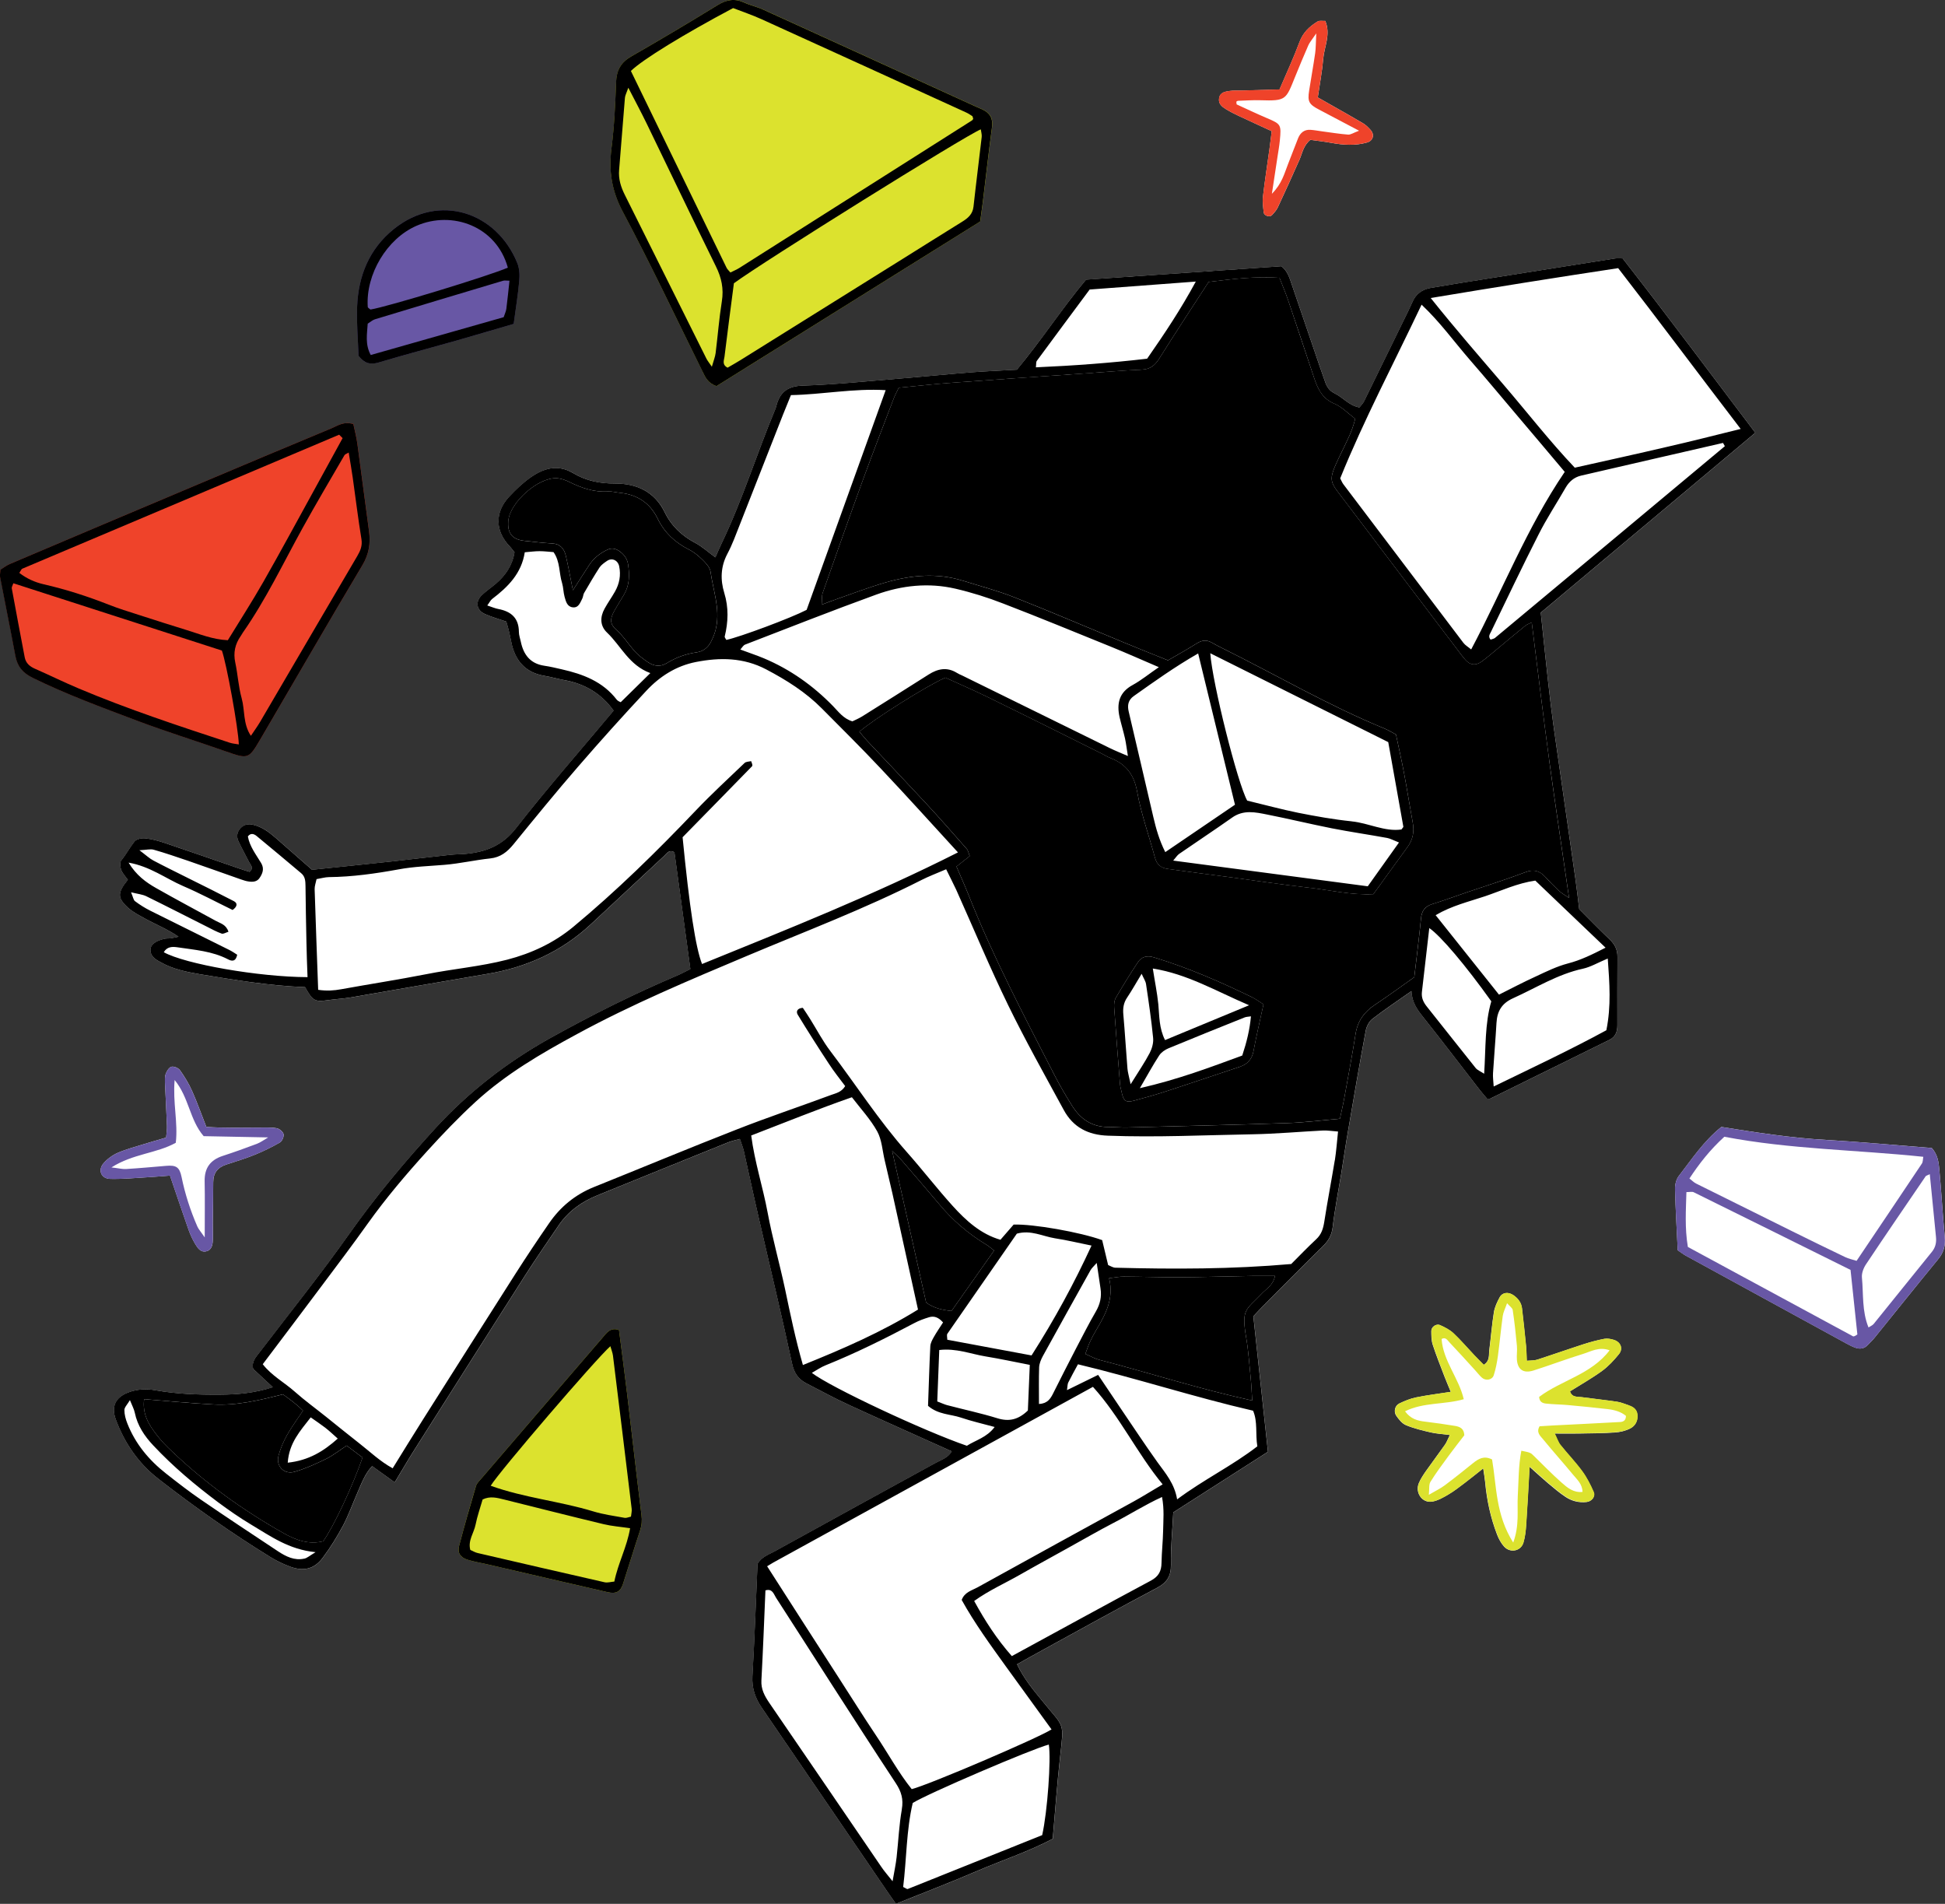
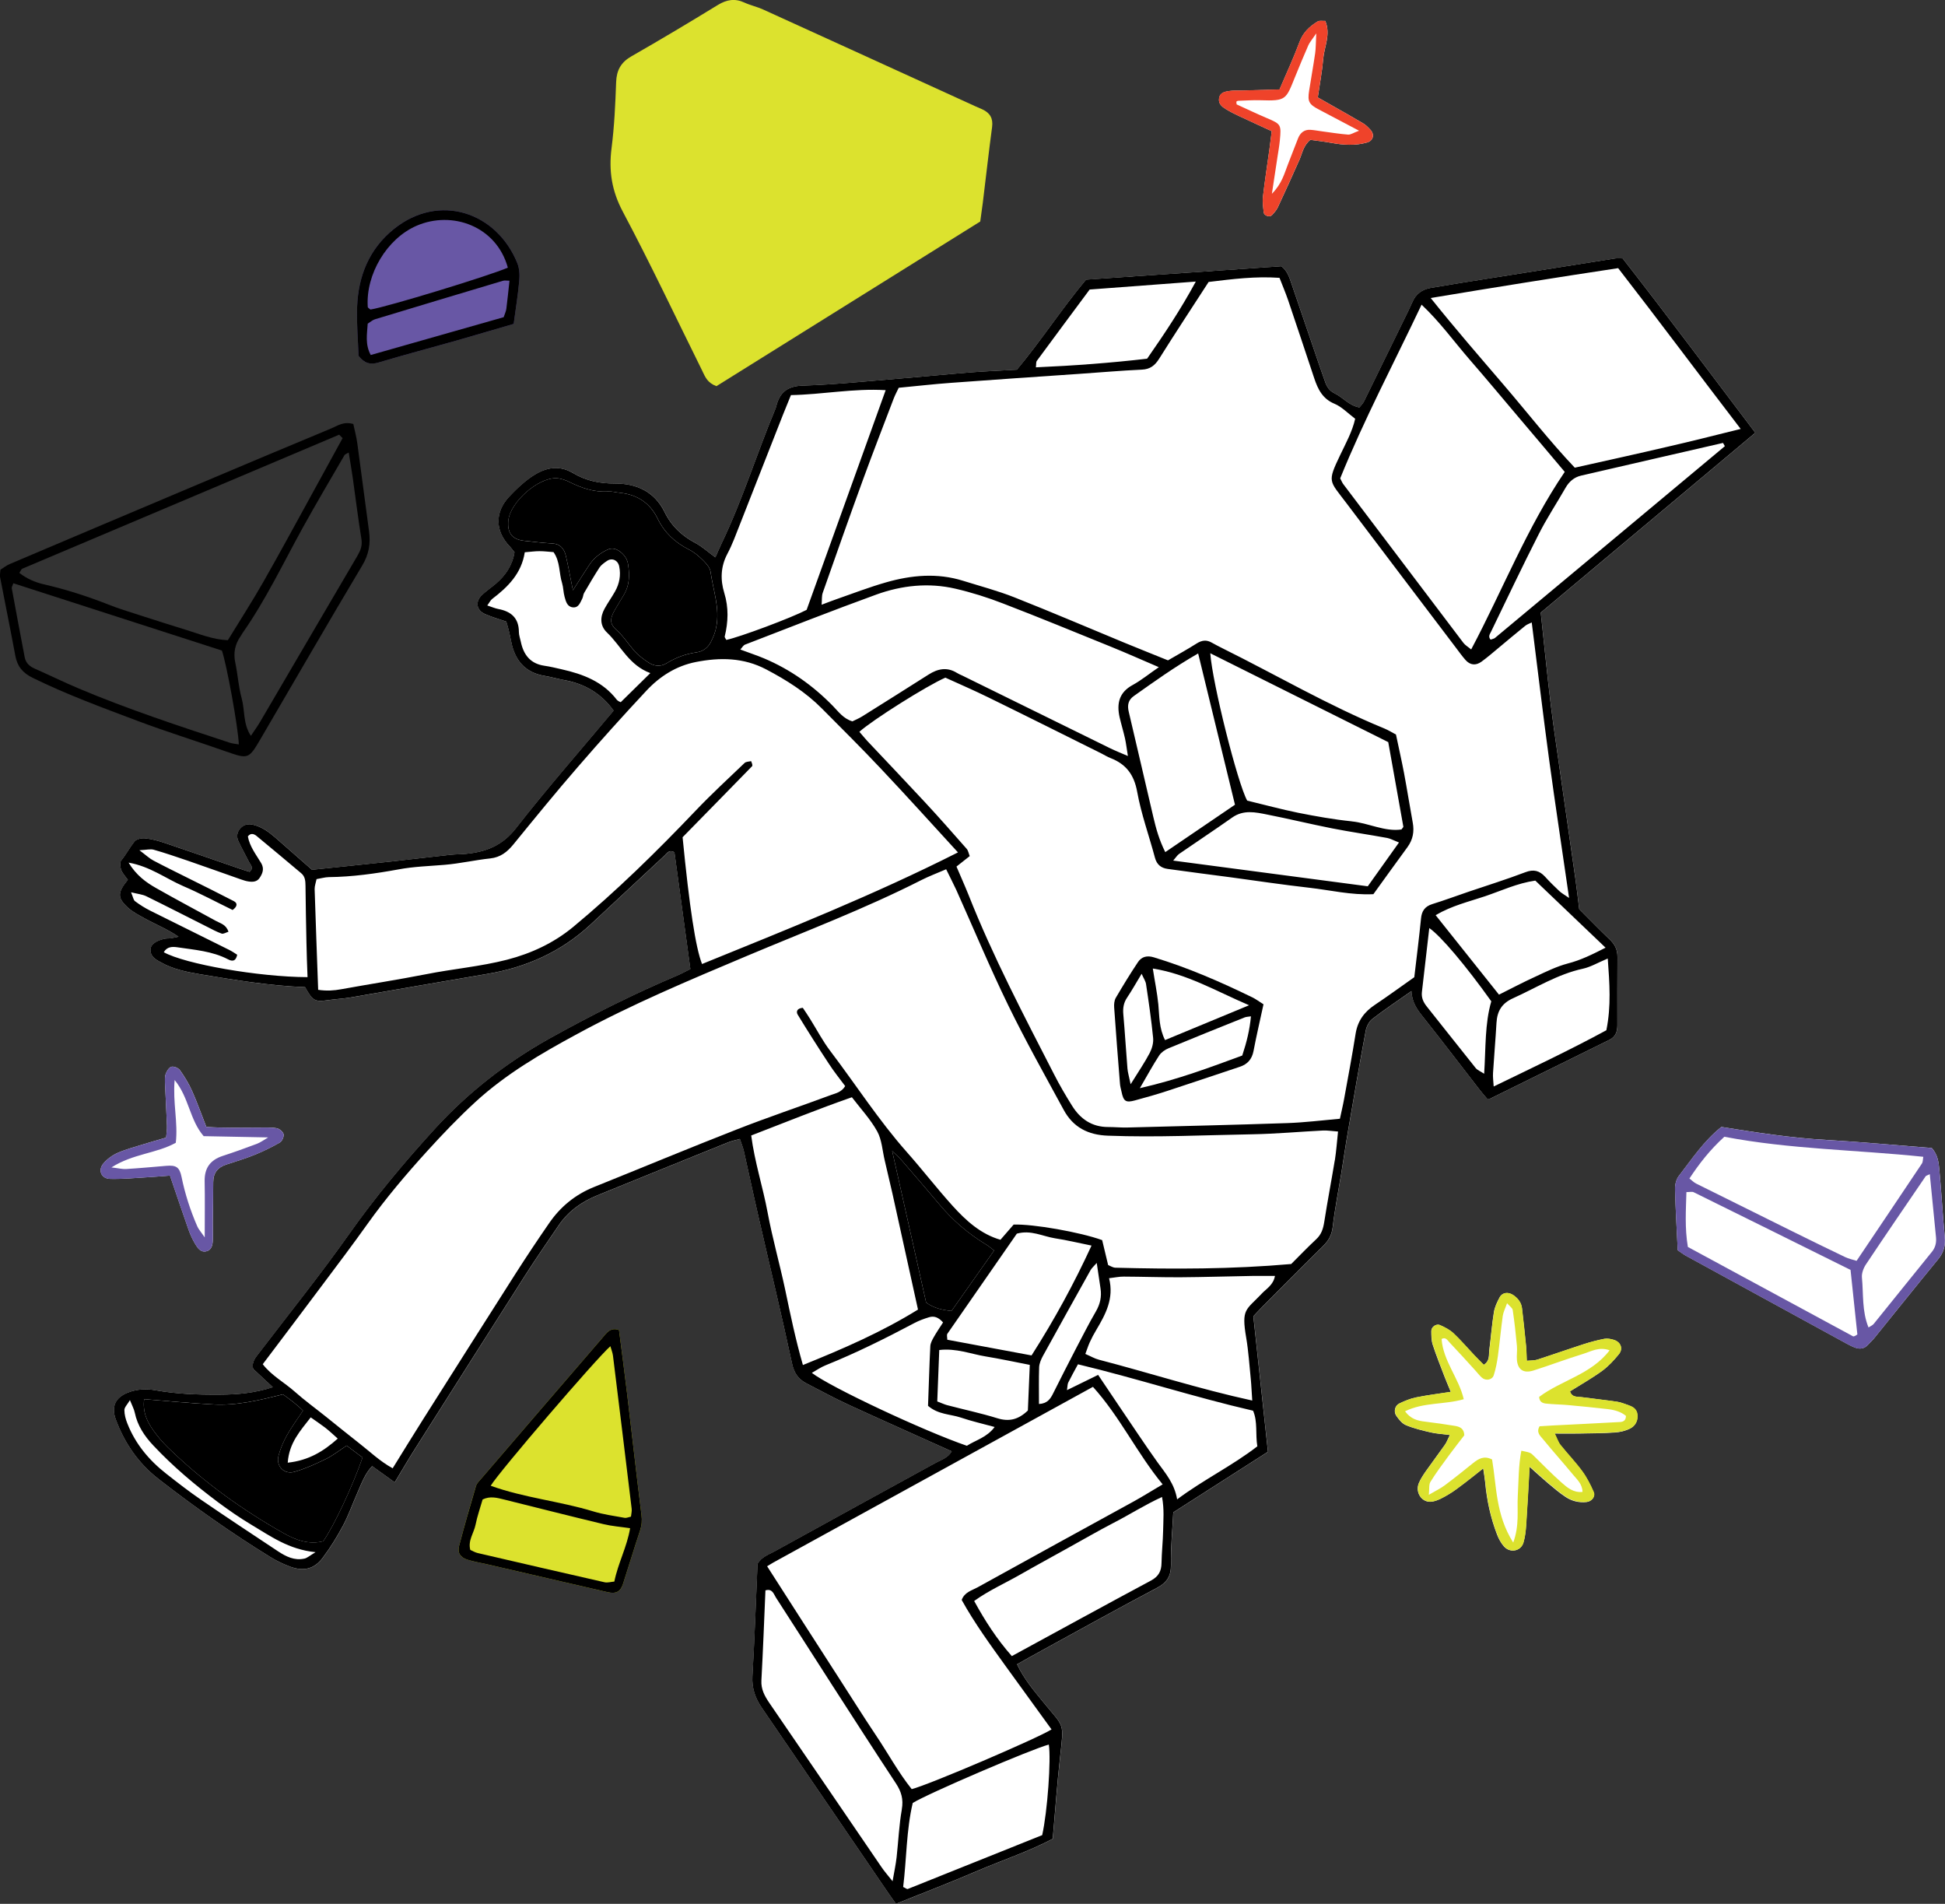
<svg xmlns="http://www.w3.org/2000/svg" id="uuid-7a5bdd77-e673-4359-a339-4d36adeb6438" data-name="Capa 2" viewBox="0 0 495.83 485.28">
  <rect x="0" y="0" width="495.83" height="485.28" fill="#333333" stroke="none" />
  <defs>
    <style>
      .uuid-b1c34aad-e00a-46a7-8fa0-685839d12e8b {
        fill: #6857a5;
      }

      .uuid-3fc29129-7ccf-43a0-9d61-84775b2fee5f {
        fill: #fff;
      }

      .uuid-aa39c0f0-9e2a-43ef-96ba-c98255756d41 {
        fill: #dce22e;
      }

      .uuid-5fe3be74-e801-46fe-9624-26163ea5574c {
        fill: #ef432a;
      }
    </style>
  </defs>
  <g id="uuid-737360e0-dac5-4949-9598-f6b09ba61bdd" data-name="Outline">
    <g>
      <path class="uuid-3fc29129-7ccf-43a0-9d61-84775b2fee5f" d="M362.84,259.29c4.9,6.16,9.65,12.41,14.48,18.63.6.77,1.26,1.5,1.78,2.12.49,0,.71.06.83-.02,10.1-4.96,20.19-9.97,30.29-14.93,1.63-.79,2.1-2.07,2.1-3.76-.02-5.8,0-11.61.02-17.41.02-1.86-.68-3.25-2.03-4.51-2.7-2.57-5.3-5.28-7.72-7.68-.34-2.76-.6-5.11-.94-7.49-1.22-8.62-2.46-17.24-3.7-25.86-.88-6.25-1.84-12.49-2.61-18.76-.94-7.79-1.71-15.59-2.55-23.46,18.27-15.32,36.34-30.46,54.69-45.84-11.4-15.06-22.5-29.95-33.82-44.45-.92,0-1.43-.06-1.95.02-13.13,2.07-26.27,4.15-39.42,6.25-2.52.41-5.05.83-7.57,1.26-2.16.39-3.76,1.5-4.64,3.57-.34.77-.71,1.54-1.07,2.31-3.76,7.68-7.51,15.36-11.27,23.02-.3.58-.77,1.05-1.18,1.56-2.65-.47-4.17-2.55-6.29-3.57-1.35-.64-2.05-1.71-2.5-3.08-.43-1.28-.9-2.57-1.35-3.85-2.37-6.95-4.73-13.88-7.1-20.81-.56-1.6-.96-3.29-2.63-4.68-16.45,1.13-33.11,2.27-49.82,3.42-6.29,7.53-11.57,15.72-17.63,22.95-4.21.24-7.98.39-11.72.68-5.95.47-11.91,1.07-17.86,1.56-8.34.66-16.68,1.56-25.03,1.82-4.06.13-5.93,1.88-6.78,5.43-.04.17-.11.32-.17.49-4.73,11.32-8.34,23.1-13.67,34.2-.58,1.2-1.09,2.44-1.63,3.66-1.86-1.35-3.38-2.76-5.15-3.7-3.44-1.82-6.07-4.32-7.79-7.85-2.55-5.2-7.12-7.27-12.58-7.27-3.89.02-7.44-.68-10.76-2.67-3.96-2.35-7.61-1.2-10.97,1.22-1.93,1.37-3.68,3.06-5.3,4.79-3.74,3.98-3.61,8.81.17,12.73.45.47.81,1.03,1.18,1.45-.56,3.4-2.29,5.88-4.68,7.94-1.16,1.01-2.46,1.86-3.57,2.91-1.84,1.71-1.5,3.94.77,4.92,1.71.75,3.51,1.26,5.39,1.9.28,1.01.58,1.97.79,2.95.24,1.01.39,2.01.64,3.02,1.11,4.38,3.76,7.12,8.36,7.87,1.67.28,3.32.77,4.98,1.07,5.28.94,9.52,3.49,12.58,7.79-8.38,10.03-16.96,19.79-24.94,30.03-3.42,4.36-7.57,5.97-12.62,6.46-1.37.13-2.74.11-4.11.26-4.92.53-9.82,1.13-14.74,1.67-6.93.75-13.86,1.45-20.47,2.14-3.34-2.93-6.29-5.52-9.24-8.11-1.69-1.45-3.44-2.8-5.69-3.34-1.28-.32-2.35-.15-3.27.81-.92.96-1.11,2.16-.58,3.32.86,1.86,1.88,3.64,2.8,5.48.36.68,1.2,1.37.09,2.37-.86-.28-1.82-.53-2.76-.88-6.29-2.16-12.56-4.36-18.87-6.48-1.6-.53-3.27-1.01-4.96-1.18-.92-.11-2.27.17-2.78.81-1.22,1.54-2.14,3.32-3.4,4.86-.39.49-.24,1.71.04,2.44.36.9,1.11,1.67,1.67,2.46-2.61,3.21-2.72,4.53-.13,6.95,1.22,1.15,2.76,1.97,4.24,2.78,2.8,1.58,5.82,2.74,8.81,4.77-.94.19-1.41.32-1.9.39-.51.09-1.05.02-1.54.11-2.33.47-3.76,1.54-3.72,2.91.06,1.84,1.54,2.52,2.89,3.25,3.04,1.67,6.4,2.33,9.75,2.91,8.92,1.48,17.82,2.95,26.78,3.29,2.01,3.57,2.46,3.79,5.99,3.29,1.86-.26,3.74-.36,5.6-.66,11.59-1.99,23.17-4.04,34.76-5.99,10.03-1.67,18.93-5.65,26.42-12.6,6.27-5.82,12.49-11.66,18.76-17.48.68-.64,1.28-1.75,2.63-.92,1.35,9.86,2.7,19.79,4.06,29.75-1.39.68-2.42,1.26-3.51,1.71-10.99,4.66-21.67,10.03-32.13,15.83-10.99,6.12-20.81,13.71-29.33,22.99-7.85,8.58-15.29,17.48-22.01,26.99-7.29,10.33-15.23,20.19-22.91,30.25-.92,1.22-2.03,2.35-1.56,4.15,1.56,1.45,3.14,2.93,5,4.66-4.73,1.52-9.11,1.88-13.52,1.9-5.48.04-10.93-.15-16.34-1.11-2.37-.43-4.77-.32-7.08.58-3.23,1.28-4.28,3.61-3.08,6.87,2.25,6.07,5.8,11.21,10.93,15.19,9.2,7.14,18.67,13.84,28.6,19.94,1.58.96,3.29,1.78,5.05,2.42,3.38,1.2,6.05.53,8.17-2.31,1.95-2.59,3.66-5.37,5.18-8.21,1.43-2.72,2.46-5.63,3.7-8.45,1.01-2.29,1.84-4.71,3.72-6.7,1.9,1.37,3.68,2.63,5.75,4.13,1.86-3.08,3.47-5.86,5.2-8.58,9.33-14.72,18.65-29.45,28.02-44.13,2.76-4.32,5.67-8.53,8.56-12.77,2.48-3.66,5.95-6.1,9.99-7.72,11.06-4.51,22.12-8.98,33.2-13.45.9-.36,1.86-.56,3.02-.88.43,1.28.81,2.2,1.03,3.17,1.28,5.67,2.48,11.34,3.79,16.98,2.82,12.32,5.8,24.6,8.45,36.96.51,2.46,1.54,4.06,3.61,5.15,3.64,1.88,7.25,3.85,10.97,5.56,8.66,3.98,17.41,7.85,26.16,11.81-.94,1.65-2.65,2.14-4.13,2.95-13.63,7.47-27.25,14.93-40.85,22.44-1.6.9-3.51,1.48-4.53,3.29-.41,9.52-.75,19.06-1.3,28.62-.17,3.08.71,5.63,2.42,8.11,10.82,15.79,21.58,31.59,32.38,47.4.56.83,1.18,1.65,1.8,2.52,7.17-2.89,13.84-5.43,20.41-8.26,6.55-2.82,13.35-5.03,19.55-8.32.62-7.14,1.11-13.95,1.86-20.75,1.01-9.22,1.18-7.36-4.39-14.22-2.37-2.91-4.79-5.75-6.57-9.5,2.18-1.22,4.24-2.4,6.33-3.53,9.73-5.33,19.44-10.72,29.26-15.91,2.61-1.37,3.7-3.02,3.64-6.03-.09-4.41.39-8.83.6-13.26,8.09-5.18,15.96-10.2,24.13-15.44-1.24-11.49-2.48-22.99-3.72-34.54.79-.83,1.45-1.58,2.18-2.31,5.18-5.22,10.35-10.44,15.59-15.59,1.41-1.39,2.22-2.82,2.46-4.86.53-4.58,1.43-9.09,2.18-13.65.6-3.7,1.13-7.42,1.78-11.12,1.43-8.43,2.89-16.83,4.45-25.22.19-1.09.83-2.35,1.67-3.02,3.1-2.4,6.35-4.56,9.99-7.12.13,2.97,1.54,4.81,3.02,6.67Z" />
      <path class="uuid-aa39c0f0-9e2a-43ef-96ba-c98255756d41" d="M179.12,94.74c.68,1.37,1.23,2.85,3.52,3.69,22.43-14,44.86-28,67.25-41.97.24-1.73.46-3.24.65-4.76.79-6.44,1.51-12.89,2.37-19.33.3-2.23-.56-3.61-2.49-4.5-.62-.28-1.25-.54-1.87-.82-18-8.22-36-16.44-54.01-24.63-1.54-.7-3.24-1.06-4.78-1.77-2.41-1.11-4.5-.76-6.75.61-7.28,4.46-14.61,8.84-22.02,13.08-2.68,1.53-3.81,3.54-3.92,6.59-.2,5.63-.46,11.27-1.17,16.85-.74,5.77.05,10.86,2.87,16.17,7.13,13.41,13.61,27.17,20.36,40.78Z" />
-       <path class="uuid-5fe3be74-e801-46fe-9624-26163ea5574c" d="M57.59,191.52c5.68,2,5.81,2.01,8.85-3.19,8.62-14.75,17.16-29.55,25.92-44.21,1.71-2.86,2.15-5.62,1.72-8.77-1.02-7.44-1.96-14.89-2.98-22.34-.23-1.66-.67-3.29-1.02-4.95-2.54-.7-4,.46-5.53,1.1-11.34,4.7-22.65,9.48-33.95,14.25-16.03,6.77-32.05,13.54-48.06,20.34-.9.38-1.68,1.01-2.39,1.45-.06.82-.21,1.35-.11,1.84,1.29,6.7,2.65,13.39,3.9,20.1.51,2.73,1.87,4.37,4.47,5.65,8.6,4.22,17.56,7.51,26.5,10.88,7.49,2.82,15.14,5.2,22.7,7.85Z" />
      <path class="uuid-3fc29129-7ccf-43a0-9d61-84775b2fee5f" d="M415.2,358.21c-.97-.31-1.93-.75-2.93-.9-3.03-.45-6.07-.77-9.11-1.18-1.1-.15-2.46.12-2.94-1.48,2.72-1.71,5.55-3.3,8.15-5.19,1.63-1.18,3.05-2.72,4.32-4.29,1.13-1.39.47-3.08-1.26-3.63-.79-.25-1.7-.42-2.49-.27-1.83.35-3.64.84-5.42,1.42-3.89,1.26-7.74,2.63-11.63,3.88-.76.25-1.62.19-2.69.29-.06-1.4-.07-2.57-.18-3.72-.32-3.22-.66-6.44-1.04-9.65-.17-1.44-.98-2.51-2.16-3.33-1.29-.91-2.83-.77-3.54.54-.64,1.19-1.25,2.48-1.46,3.79-.51,3.19-.76,6.43-1.17,9.64-.16,1.27.2,2.75-1.42,3.76-.81-.82-1.63-1.63-2.43-2.48-1.76-1.86-3.42-3.82-5.29-5.57-.96-.9-2.21-1.54-3.43-2.07-.96-.43-2.22.46-2.21,1.49,0,1.18.01,2.43.37,3.53.89,2.75,1.98,5.43,3.01,8.14.48,1.24,1.01,2.46,1.58,3.85-3.16.49-6.04.84-8.86,1.42-1.48.3-2.93.9-4.29,1.56-1.09.53-1.46,2.07-.74,3.11.65.94,1.48,1.99,2.47,2.4,2.02.84,4.18,1.35,6.32,1.85,1.44.33,2.95.41,4.86.66-.53,1.06-.79,1.83-1.25,2.48-1.57,2.23-3.22,4.41-4.79,6.64-.68.97-1.36,1.99-1.83,3.07-1.07,2.45.77,5.19,3.34,4.79,1.44-.23,2.83-1.04,4.12-1.79,1.47-.86,2.82-1.92,4.18-2.95,1.45-1.09,2.86-2.24,4.74-3.73.22,1.56.4,2.5.49,3.45.42,4.61,1.38,9.11,3.05,13.43.42,1.09,1.01,2.19,1.79,3.05,1.57,1.72,4.27,1.16,4.92-1.01.43-1.45.6-3.01.7-4.53.32-4.59.55-9.18.87-14.79,1.98,1.77,3.33,3.03,4.74,4.21,1.44,1.2,2.87,2.43,4.43,3.46,1.59,1.06,3.42,1.52,5.37,1.3,1.29-.15,2.28-1.35,1.76-2.55-.8-1.85-1.74-3.69-2.93-5.31-1.71-2.33-3.74-4.43-5.55-6.7-.56-.7-.83-1.62-1.45-2.89,2.41,0,4.28.03,6.15,0,3.07-.06,6.15-.06,9.22-.27,1.33-.09,2.73-.42,3.91-1.02,1.24-.63,1.95-1.88,1.83-3.41-.11-1.39-1.02-2.08-2.24-2.47Z" />
      <path class="uuid-3fc29129-7ccf-43a0-9d61-84775b2fee5f" d="M495.78,315.37c-.55-5.77-.87-11.57-1.4-17.34-.17-1.82-.41-3.72-1.92-5.41-8.89-.69-17.89-1.55-26.91-2.06-9.02-.51-17.93-1.91-26.73-3.31-4.54,3.63-7.54,8.24-10.87,12.53-.67.86-.97,2.24-.94,3.36.13,5.1.43,10.19.69,15.54.94.63,1.47,1.06,2.06,1.38,13.61,7.46,27.23,14.9,40.85,22.34.75.41,1.51.81,2.31,1.1,1.22.45,2.35.29,3.27-.72.57-.63,1.21-1.21,1.74-1.87,5.37-6.63,10.7-13.31,16.12-19.9,1.41-1.71,1.94-3.45,1.73-5.65Z" />
      <path class="uuid-aa39c0f0-9e2a-43ef-96ba-c98255756d41" d="M159.86,355.2c-.64-5.39-1.37-10.77-2.06-16.19-2.24-.77-3.21.81-4.27,2.04-10.25,11.88-20.48,23.78-30.7,35.68-.55.64-1.26,1.29-1.49,2.06-1.51,5.05-2.95,10.13-4.3,15.22-.47,1.76.29,2.98,2.09,3.54,1.62.51,3.31.77,4.96,1.16,10.27,2.38,20.54,4.77,30.82,7.13,2.15.49,3.27-.12,3.91-2.1,1.47-4.54,2.84-9.1,4.35-13.62.45-1.33.54-2.56.36-3.97-1.29-10.31-2.44-20.63-3.67-30.95Z" />
      <path class="uuid-b1c34aad-e00a-46a7-8fa0-685839d12e8b" d="M96.51,92.4c6.53-1.94,13.12-3.68,19.68-5.54,4.74-1.34,9.47-2.75,14.76-4.3.52-3.9,1.1-7.42,1.42-10.97.13-1.49.06-3.17-.49-4.53-5.26-12.99-19.92-17.99-31.48-8.69-6.25,5.03-9.05,11.91-9.36,19.76-.17,4.25.23,8.53.36,12.54,1.46,1.92,2.99,2.35,5.11,1.72Z" />
      <path class="uuid-3fc29129-7ccf-43a0-9d61-84775b2fee5f" d="M43.34,299.66c1.73,5.05,3.18,9.41,4.71,13.74.45,1.27,1.02,2.54,1.72,3.69.6.99,1.35,2.17,2.77,1.87,1.4-.3,1.66-1.58,1.71-2.8.06-1.53-.01-3.06,0-4.6.03-3.41.12-6.82.11-10.22,0-2.39,1.15-3.8,3.37-4.52,2.43-.79,4.88-1.53,7.24-2.49,2.19-.89,4.34-1.94,6.38-3.12.57-.33,1.08-1.49.94-2.12-.14-.63-1.08-1.4-1.77-1.52-1.49-.26-3.05-.16-4.59-.16-4.41,0-8.83.14-13.33-.17-1.26-3.21-2.33-6.25-3.64-9.18-.82-1.85-1.9-3.61-3.07-5.26-.4-.57-1.53-1.05-2.16-.9-.61.14-1.21,1.09-1.47,1.8-.28.77-.22,1.68-.19,2.53.15,3.57.36,7.14.5,10.72.04.97-.13,1.95-.22,3.01-2,.59-3.79,1.09-5.56,1.64-2.27.71-4.6,1.31-6.77,2.25-1.35.59-2.66,1.55-3.62,2.66-1.52,1.76-.62,3.93,1.7,3.98,3.22.07,6.45-.24,9.67-.43,1.84-.1,3.67-.27,5.58-.41Z" />
      <path class="uuid-3fc29129-7ccf-43a0-9d61-84775b2fee5f" d="M312.55,27.84c1.01.62,2.08,1.16,3.16,1.67,2.75,1.3,5.52,2.55,8.49,3.93-.2,1.55-.37,3.05-.58,4.54-.56,4.05-1.19,8.09-1.66,12.16-.15,1.33.05,2.71.21,4.06.1.8,1.51,1.23,2.06.66.57-.61,1.17-1.26,1.52-2.01,1.88-4.01,3.7-8.04,5.5-12.09.75-1.67.97-3.62,2.79-5.12,1.68.24,3.52.44,5.34.77,3.05.56,6.1.77,9.12-.09,1.56-.45,1.98-2,.89-3.2-.57-.63-1.18-1.26-1.9-1.69-2.77-1.65-5.6-3.22-8.41-4.82-1-.57-2-1.14-3.14-1.78.49-3.39,1.11-6.57,1.38-9.79.26-3.15,1.98-6.25.53-9.71-.68.04-1.47-.15-1.95.14-2.05,1.25-3.72,2.79-4.62,5.22-1.47,3.98-3.28,7.84-5.1,12.11-3.51.1-6.57.19-9.62.28-1.02.03-2.06-.06-3.06.1-1.15.17-2.46.32-2.72,1.85-.24,1.44.75,2.19,1.78,2.82Z" />
      <path d="M182.59,159.85c-.24,1.3-.77,2.61-1.39,3.81-.73,1.41-1.95,2.37-3.59,2.61-2.74.39-5.28,1.3-7.64,2.76-1.67,1.03-3.32.75-4.81-.26-1.26-.86-2.52-1.8-3.51-2.93-1.54-1.8-2.8-3.79-4.62-5.39-1.56-1.39-1.54-2.72-.49-4.62.83-1.5,1.75-2.93,2.61-4.41,1.35-2.35,1.35-4.9.98-7.47-.19-1.43-.94-2.52-2.1-3.38-1.05-.77-2.1-1.01-3.34-.39-1.88.92-3.44,2.18-4.58,3.98-1.18,1.84-2.4,3.68-4.06,6.29-.71-3.47-1.18-6.14-1.8-8.79-.43-1.78-1.41-3.04-3.49-3.14-2.37-.13-4.75-.43-7.12-.68-2.95-.32-4.24-1.84-4.09-4.75.02-.17.02-.34.04-.51.58-4.66,7.55-10.84,12.23-10.69,1.13.04,2.33.47,3.36.98,3.12,1.54,6.29,2.63,9.82,2.4,1.01-.06,2.03.24,3.04.34,4.43.45,7.66,2.59,9.63,6.63,1.71,3.51,4.39,6.01,7.87,7.79,1.35.66,2.57,1.69,3.66,2.76.81.81,1.78,1.88,1.93,2.93.66,4.71,2.42,9.3,1.45,14.14Z" />
      <path d="M92.43,371.51c-2.46,7.17-7.34,17.54-10.03,21.35-3.68.94-7.06-.32-10.18-2.1-10.29-5.82-19.85-12.68-28.43-20.86-1.37-1.28-2.69-2.63-3.83-4.13-1.99-2.57-3.72-5.3-3.21-9.13,5.93.47,11.81,1.05,17.67,1.35,6.03.32,11.85-1.11,17.71-2.57,1.78,1.28,3.55,2.57,5.11,4.15-1.5,2.27-2.93,4.19-4.09,6.27-.9,1.63-1.67,3.4-2.14,5.18-.73,2.67,1.39,4.92,4.09,4.13,2.76-.79,5.41-2.01,8-3.27,1.82-.9,3.42-2.18,5.28-3.4,1.43,1.07,2.76,2.07,4.04,3.04Z" />
-       <path d="M325.02,325.24c-.43,2.35-2.22,3.27-3.44,4.58-3.98,4.19-5.15,3.76-3.89,11.17.6,3.53.81,7.1,1.18,10.67.15,1.5.19,3.02.36,5.33-13.6-2.97-26.22-7.06-39.06-10.4-1.11-.28-2.14-.9-3.49-1.48.43-1.11.71-2.05,1.11-2.93.49-1.09,1.05-2.14,1.67-3.17,2.37-4,4.58-8.02,3.27-13.2,1.5-.17,2.63-.43,3.76-.41,4.79.02,9.56.19,14.33.17,6.14-.04,12.28-.24,18.42-.34,1.84-.02,3.7,0,5.78,0Z" />
      <path d="M253.43,318.74c-3.74,5.33-7.27,10.33-10.87,15.42-2.33-.26-4.43-.68-6.46-2.14-2.8-12.45-5.6-25.03-8.66-38.65,1.28,1.24,1.86,1.73,2.33,2.29,3.23,3.74,6.48,7.49,9.65,11.27,3.42,4.11,7.4,7.53,11.96,10.29.58.34,1.09.79,2.05,1.52Z" />
-       <path d="M394.95,193.9c-1.58-11.68-2.97-23.36-4.47-35.25-.56.28-1.2.47-1.69.88-2.27,1.82-4.47,3.7-6.72,5.56-1.43,1.2-2.87,2.44-4.39,3.55-1.48,1.07-2.91.9-4.09-.43-.9-1.01-1.69-2.14-2.52-3.23-9.28-12.26-18.59-24.49-27.85-36.77-4.39-5.82-4.92-5.22-1.56-12.26,1.43-2.99,3.08-5.99,3.81-9.22-1.93-1.45-3.42-3.04-5.24-3.81-3.08-1.26-4.26-3.72-5.2-6.52-2.22-6.65-4.43-13.3-6.67-19.94-.66-1.9-1.45-3.76-2.18-5.65-6.16-.43-11.91.3-18.07,1.05-4.28,6.61-8.51,13.03-12.6,19.55-1.09,1.73-2.29,2.72-4.45,2.8-5.28.24-10.57.71-15.85,1.07-10.91.75-21.82,1.48-32.71,2.29-4.43.32-8.83.83-13.39,1.26-.43.9-.92,1.8-1.28,2.74-2.61,6.84-5.26,13.69-7.79,20.58-3.51,9.63-6.91,19.29-10.31,28.96-.28.81-.17,1.78-.28,3.02,1.58-.6,2.67-1.03,3.79-1.41,4.19-1.45,8.34-3.06,12.6-4.28,6.48-1.86,13.07-2.48,19.68-.41,4.39,1.37,8.88,2.55,13.13,4.24,9.37,3.7,18.61,7.66,27.91,11.51,3.76,1.56,7.55,3.06,11.19,4.53,2.65-1.54,5.05-2.87,7.34-4.32,1.33-.83,2.5-.96,3.83-.19.9.49,1.8.98,2.72,1.43,13.75,6.82,27.04,14.61,41.28,20.45,1.09.45,2.08,1.09,2.95,1.54.73,3.47,1.45,6.63,2.05,9.8.79,4.19,1.45,8.43,2.22,12.62.43,2.31.06,4.36-1.35,6.29-2.93,3.98-5.8,8-8.68,11.98-5.69.28-11.04-1.05-16.43-1.65-6.61-.75-13.2-1.73-19.79-2.63-5.41-.71-10.84-1.41-16.23-2.16-1.67-.24-2.76-1.09-3.23-2.84-1.5-5.6-3.51-11.1-4.53-16.79-.79-4.38-2.82-7.08-6.8-8.62-.79-.3-1.52-.77-2.29-1.16-9.63-4.79-19.23-9.6-28.9-14.33-3.66-1.8-7.42-3.4-10.91-5.01-4.66,2.01-18.65,10.82-21.92,13.8.66.77,1.3,1.56,1.99,2.31,4.92,5.22,9.88,10.42,14.76,15.68,3.62,3.89,7.1,7.87,10.61,11.85.38.45.49,1.18.77,1.84-1.2.94-2.22,1.75-3.38,2.67,1.07,2.52,2.12,4.83,3.06,7.19,6.22,15.76,14.1,30.74,21.82,45.77,1.39,2.74,2.95,5.39,4.58,8,2.12,3.4,5.09,5.45,9.26,5.43,1.54,0,3.08.15,4.62.13,13.67-.36,27.34-.66,41-1.13,4.41-.15,8.79-.71,13.41-1.11.36-1.73.77-3.38,1.07-5.05,1.01-5.54,2.05-11.06,2.93-16.62.53-3.29,2.22-5.58,4.94-7.38,3.4-2.27,6.7-4.68,10.01-7.02.6-5.09,1.22-9.99,1.71-14.91.17-1.95.96-3.12,2.87-3.72,3.1-.96,6.14-2.1,9.22-3.14,4.83-1.65,9.73-3.17,14.5-4.98,2.12-.81,3.59-.41,5.03,1.13,1.16,1.26,2.37,2.48,3.61,3.64.6.56,1.35.96,2.52,1.78-1.73-12.04-3.49-23.51-5.05-34.97ZM319.55,267.93c-.41,2.07-1.54,3.34-3.47,3.98-6.16,2.05-12.28,4.13-18.44,6.14-2.74.9-5.54,1.69-8.32,2.44-2.35.64-2.91.24-3.42-2.25-.15-.68-.34-1.35-.39-2.01-.51-6.48-1.03-12.94-1.48-19.42-.06-.81.02-1.78.41-2.46,1.82-3.1,3.68-6.16,5.67-9.13.92-1.37,2.31-1.73,4.04-1.2,8.66,2.63,16.94,6.22,25.05,10.18.9.45,1.71,1.05,2.89,1.8-.92,4.26-1.82,8.09-2.55,11.94Z" />
      <path d="M402.58,231.72c-.34-2.76-.6-5.11-.94-7.49-1.22-8.62-2.46-17.24-3.7-25.86-.88-6.25-1.84-12.49-2.61-18.76-.94-7.79-1.71-15.59-2.55-23.46,18.27-15.32,36.34-30.46,54.69-45.84-11.4-15.06-22.5-29.95-33.82-44.45-.92,0-1.43-.06-1.95.02-13.13,2.07-26.27,4.15-39.42,6.25-2.52.41-5.05.83-7.57,1.26-2.16.39-3.76,1.5-4.64,3.57-.34.77-.71,1.54-1.07,2.31-3.76,7.68-7.51,15.36-11.27,23.02-.3.58-.77,1.05-1.18,1.56-2.65-.47-4.17-2.55-6.29-3.57-1.35-.64-2.05-1.71-2.5-3.08-.43-1.28-.9-2.57-1.35-3.85-2.37-6.95-4.73-13.88-7.1-20.81-.56-1.6-.96-3.29-2.63-4.68-16.45,1.13-33.11,2.27-49.82,3.42-6.29,7.53-11.57,15.72-17.63,22.95-4.21.24-7.98.39-11.72.68-5.95.47-11.91,1.07-17.86,1.56-8.34.66-16.68,1.56-25.03,1.82-4.06.13-5.93,1.88-6.78,5.43-.04.17-.11.32-.17.49-4.73,11.32-8.34,23.1-13.67,34.2-.58,1.2-1.09,2.44-1.63,3.66-1.86-1.35-3.38-2.76-5.16-3.7-3.44-1.82-6.07-4.32-7.79-7.85-2.55-5.2-7.12-7.27-12.58-7.27-3.89.02-7.44-.68-10.76-2.67-3.96-2.35-7.61-1.2-10.97,1.22-1.93,1.37-3.68,3.06-5.3,4.79-3.74,3.98-3.62,8.81.17,12.73.45.47.81,1.03,1.18,1.45-.56,3.4-2.29,5.88-4.68,7.94-1.16,1.01-2.46,1.86-3.57,2.91-1.84,1.71-1.5,3.94.77,4.92,1.71.75,3.51,1.26,5.39,1.9.28,1.01.58,1.97.79,2.95.24,1.01.39,2.01.64,3.02,1.11,4.38,3.76,7.12,8.36,7.87,1.67.28,3.32.77,4.98,1.07,5.28.94,9.52,3.49,12.58,7.79-8.38,10.03-16.96,19.79-24.94,30.03-3.42,4.36-7.57,5.97-12.62,6.46-1.37.13-2.74.11-4.11.26-4.92.53-9.82,1.13-14.74,1.67-6.93.75-13.86,1.45-20.47,2.14-3.34-2.93-6.29-5.52-9.24-8.11-1.69-1.45-3.44-2.8-5.69-3.34-1.28-.32-2.35-.15-3.27.81-.92.96-1.11,2.16-.58,3.32.86,1.86,1.88,3.64,2.8,5.48.36.68,1.2,1.37.09,2.37-.86-.28-1.82-.53-2.76-.88-6.29-2.16-12.56-4.36-18.87-6.48-1.6-.53-3.27-1.01-4.96-1.18-.92-.11-2.27.17-2.78.81-1.22,1.54-2.14,3.32-3.4,4.86-.39.49-.24,1.71.04,2.44.36.9,1.11,1.67,1.67,2.46-2.61,3.21-2.72,4.53-.13,6.95,1.22,1.16,2.76,1.97,4.24,2.78,2.8,1.58,5.82,2.74,8.81,4.77-.94.19-1.41.32-1.9.39-.51.09-1.05.02-1.54.11-2.33.47-3.76,1.54-3.72,2.91.06,1.84,1.54,2.52,2.89,3.25,3.04,1.67,6.4,2.33,9.75,2.91,8.92,1.48,17.82,2.95,26.78,3.29,2.01,3.57,2.46,3.79,5.99,3.29,1.86-.26,3.74-.36,5.6-.66,11.59-1.99,23.17-4.04,34.76-5.99,10.03-1.67,18.93-5.65,26.42-12.6,6.27-5.82,12.49-11.66,18.76-17.48.68-.64,1.28-1.75,2.63-.92,1.35,9.86,2.7,19.79,4.06,29.75-1.39.68-2.42,1.26-3.51,1.71-10.99,4.66-21.67,10.03-32.13,15.83-10.99,6.12-20.81,13.71-29.33,22.99-7.85,8.58-15.29,17.48-22.01,26.99-7.29,10.33-15.23,20.19-22.91,30.25-.92,1.22-2.03,2.35-1.56,4.15,1.56,1.45,3.14,2.93,5,4.66-4.73,1.52-9.11,1.88-13.52,1.9-5.48.04-10.93-.15-16.34-1.11-2.37-.43-4.77-.32-7.08.58-3.23,1.28-4.28,3.61-3.08,6.87,2.25,6.07,5.8,11.21,10.93,15.19,9.2,7.14,18.67,13.84,28.6,19.94,1.58.96,3.29,1.78,5.05,2.42,3.38,1.2,6.05.53,8.17-2.31,1.95-2.59,3.66-5.37,5.18-8.21,1.43-2.72,2.46-5.63,3.7-8.45,1.01-2.29,1.84-4.71,3.72-6.7,1.9,1.37,3.68,2.63,5.75,4.13,1.86-3.08,3.47-5.86,5.2-8.58,9.33-14.72,18.65-29.45,28.02-44.13,2.76-4.32,5.67-8.53,8.56-12.77,2.48-3.66,5.95-6.1,9.99-7.72,11.06-4.51,22.12-8.98,33.2-13.45.9-.36,1.86-.56,3.02-.88.43,1.28.81,2.2,1.03,3.17,1.28,5.67,2.48,11.34,3.79,16.98,2.82,12.32,5.8,24.6,8.45,36.96.51,2.46,1.54,4.06,3.61,5.15,3.64,1.88,7.25,3.85,10.97,5.56,8.66,3.98,17.41,7.85,26.16,11.81-.94,1.65-2.65,2.14-4.13,2.95-13.63,7.47-27.25,14.93-40.85,22.44-1.6.9-3.51,1.48-4.53,3.29-.41,9.52-.75,19.06-1.3,28.62-.17,3.08.71,5.63,2.42,8.11,10.82,15.79,21.58,31.59,32.38,47.4.56.83,1.18,1.65,1.8,2.52,7.17-2.89,13.84-5.43,20.41-8.26,6.55-2.82,13.35-5.03,19.55-8.32.62-7.14,1.11-13.95,1.86-20.75,1.01-9.22,1.18-7.36-4.39-14.22-2.37-2.91-4.79-5.75-6.57-9.5,2.18-1.22,4.24-2.4,6.33-3.53,9.73-5.33,19.44-10.72,29.26-15.91,2.61-1.37,3.7-3.02,3.64-6.03-.09-4.41.39-8.83.6-13.26,8.09-5.18,15.96-10.2,24.13-15.44-1.24-11.49-2.48-22.99-3.72-34.54.79-.83,1.45-1.58,2.18-2.31,5.18-5.22,10.35-10.44,15.59-15.59,1.41-1.39,2.22-2.82,2.46-4.86.53-4.58,1.43-9.09,2.18-13.65.6-3.7,1.13-7.42,1.78-11.12,1.43-8.43,2.89-16.83,4.45-25.22.19-1.09.83-2.35,1.67-3.02,3.1-2.4,6.35-4.56,9.99-7.12.13,2.97,1.54,4.81,3.02,6.67,4.9,6.16,9.65,12.41,14.48,18.63.6.77,1.26,1.5,1.78,2.12.49,0,.71.06.83-.02,10.1-4.96,20.19-9.97,30.29-14.93,1.63-.79,2.1-2.07,2.1-3.76-.02-5.8,0-11.61.02-17.41.02-1.86-.68-3.25-2.03-4.51-2.7-2.57-5.3-5.28-7.72-7.68ZM41.75,242.72c.83-1.45,2.18-1.45,3.49-1.26,4.39.66,8.83.96,12.88,3.06,1.05.56,1.99.58,2.35-1.16-.62-.39-1.28-.86-2.01-1.22-6.72-3.34-13.43-6.65-20.15-10.01-1.35-.68-2.67-1.5-3.89-2.42-.41-.3-.49-1.05-1.01-2.27,1.73.43,2.91.53,3.89,1.01,5.2,2.55,10.35,5.2,15.51,7.79,1.22.62,2.42,1.28,3.7,1.73.43.15,1.09-.28,1.73-.47-.6-1.86-2.03-2.12-3.19-2.76-5.07-2.78-10.2-5.5-15.23-8.36-2.65-1.5-5.09-3.29-7.04-6.5,5.48.96,9.45,4.04,13.9,5.97,4.34,1.86,8.53,4.11,12.62,6.1,1.28-.94,1.26-1.75.32-2.25-3.91-2.03-7.89-4-11.85-5.97-2.89-1.45-5.8-2.87-8.66-4.38-1.01-.53-1.86-1.35-3.57-2.63,1.86-.09,2.82-.36,3.64-.13,2.95.83,5.84,1.84,8.75,2.82,4.51,1.56,9.01,3.17,13.5,4.75.64.21,1.3.45,1.97.53,1.03.15,2.1.09,2.76-.88.79-1.16,1.26-2.37.43-3.79-1.3-2.18-2.93-4.21-3.4-6.82.71-.94,1.54-.66,2.2-.13,3.81,3.14,7.59,6.31,11.38,9.5,1.05.86,1.09,2.03,1.11,3.25.06,4.79.13,9.56.24,14.35.04,2.84.17,5.71.28,8.9-12.49-.04-31.23-3.34-36.64-6.35ZM409.3,241.56c-3.36,1.71-6.33,3.19-9.67,4.04-2.76.73-5.41,2.03-8.02,3.25-3.1,1.41-6.12,2.99-9.48,4.68-5.54-6.95-10.74-13.48-16.15-20.26,4.19-2.46,8.51-3.44,12.62-4.83,4.17-1.41,8.19-3.32,12.79-3.98,5.93,5.67,11.83,11.29,17.9,17.09ZM381.19,162.55c-.32.28-.83.34-1.2.49-.68-.79-.19-1.39.09-1.97,4.02-8.3,7.96-16.62,12.13-24.81,2.07-4.11,4.62-7.96,6.91-11.96.9-1.56,2.18-2.65,3.91-3.06,12.06-2.8,24.15-5.56,36.21-8.34.15.28.32.56.47.83-19.51,16.28-38.99,32.56-58.52,48.81ZM412.51,68.35c10.46,13.48,20.51,26.99,31.23,40.98-6.67,1.65-12.62,3.17-18.59,4.53-7.76,1.82-15.57,3.53-23.7,5.35-6.42-6.76-12.15-14.16-18.25-21.26-6.07-7.1-12.21-14.14-18.48-21.99,16.34-2.72,31.94-5.22,47.79-7.61ZM362.39,77.65c4.73,4.45,8.28,9.43,12.26,14.01,4.15,4.77,8.19,9.63,12.28,14.46,3.98,4.68,7.94,9.39,11.96,14.16-9.67,14.25-15.81,30.1-23.85,45.26-.79-.66-1.52-1.07-1.99-1.69-10.22-13.48-20.43-26.97-30.63-40.47-.3-.41-.47-.9-.77-1.45,6.07-14.97,13.63-29.26,20.75-44.28ZM264.3,92c4.43-6.03,8.9-12.02,13.48-18.2,8.83-.66,17.63-1.33,27.06-2.03-3.83,7.08-7.94,13.24-12.41,19.66-9.2,1.07-18.65,1.78-28.36,2.2.11-.77.02-1.33.23-1.63ZM185.41,141.2c1.28-2.4,2.2-4.98,3.21-7.53,3.68-9.35,7.36-18.69,11.02-28.06.62-1.56,1.26-3.1,1.99-4.9,8.06-.15,15.94-1.75,24.15-1.26-6.8,18.89-13.48,37.45-20.15,56-3.94,2.05-17,6.93-20.47,7.66-.15-.3-.47-.64-.41-.88.9-3.7,1.03-7.36-.11-11.08-1.03-3.36-.94-6.7.77-9.95ZM344.55,209.35c-4.56-.47-9.11-1.28-13.63-2.18-4.32-.88-8.6-2.05-12.98-3.1-2.42-4.34-8.86-29.84-9.41-37.56,15.04,7.51,29.92,14.95,45.37,22.65,1.28,7.14,2.57,14.35,3.85,21.56.02.11-.17.26-.49.71-4.28.62-8.36-1.65-12.71-2.07ZM356.64,214.74c-2.87,4.02-5.33,7.47-7.96,11.17-16.45-2.18-32.79-4.34-49.6-6.55.68-.79,1.03-1.37,1.52-1.71,4.51-3.12,9.07-6.12,13.54-9.28,2.87-2.01,5.88-1.35,8.88-.75,5.52,1.09,10.99,2.42,16.49,3.51,4.68.92,9.41,1.6,14.12,2.46.79.15,1.54.58,3.02,1.16ZM314.84,205.11c-5.78,3.94-11.66,7.91-17.78,12.09-1.54-3.06-2.35-5.97-3.04-8.92-2.1-8.94-4.15-17.9-6.27-26.84-.41-1.67-.15-3.02,1.31-4.04,5.15-3.64,10.25-7.32,16.38-10.84,3.19,13.13,6.25,25.67,9.39,38.57ZM288.77,174.59c-3.49,1.88-4.13,4.73-3.36,8.21.43,1.84.98,3.64,1.39,5.45.28,1.3.43,2.63.73,4.45-1.84-.79-3.23-1.33-4.56-1.99-12.56-6.16-25.11-12.34-37.67-18.52-.47-.21-.94-.41-1.37-.68-2.52-1.56-4.88-1.05-7.21.43-5.63,3.57-11.25,7.12-16.9,10.65-.86.53-1.78.92-2.52,1.28-2.35-.71-3.55-2.48-4.96-3.91-5.07-5.2-10.89-9.33-17.58-12.15-1.88-.79-3.81-1.41-6.03-2.25.43-.45.73-1.07,1.22-1.26,11.14-4.3,22.25-8.68,33.45-12.75,6.5-2.35,13.33-3.08,20.15-1.5,4.13.96,8.24,2.25,12.19,3.79,9.24,3.55,18.37,7.32,27.55,11.04,3.89,1.58,7.72,3.29,12.13,5.18-2.48,1.69-4.45,3.32-6.65,4.53ZM129.56,133.09c.02-.17.02-.34.04-.51.58-4.66,7.55-10.84,12.23-10.69,1.13.04,2.33.47,3.36.98,3.12,1.54,6.29,2.63,9.82,2.4,1.01-.06,2.03.24,3.04.34,4.43.45,7.66,2.59,9.63,6.63,1.71,3.51,4.39,6.01,7.87,7.79,1.35.66,2.57,1.69,3.66,2.76.81.81,1.78,1.88,1.93,2.93.66,4.71,2.42,9.3,1.45,14.14-.24,1.3-.77,2.61-1.39,3.81-.73,1.41-1.95,2.37-3.59,2.61-2.74.39-5.28,1.3-7.64,2.76-1.67,1.03-3.32.75-4.81-.26-1.26-.86-2.52-1.8-3.51-2.93-1.54-1.8-2.8-3.79-4.62-5.39-1.56-1.39-1.54-2.72-.49-4.62.83-1.5,1.75-2.93,2.61-4.41,1.35-2.35,1.35-4.9.98-7.47-.19-1.43-.94-2.52-2.1-3.38-1.05-.77-2.1-1.01-3.34-.39-1.88.92-3.44,2.18-4.58,3.98-1.18,1.84-2.4,3.68-4.06,6.29-.71-3.47-1.18-6.14-1.8-8.79-.43-1.78-1.41-3.04-3.49-3.14-2.37-.13-4.75-.43-7.12-.68-2.95-.32-4.24-1.84-4.09-4.75ZM143.23,170.61c-1.5-.34-2.99-.71-4.49-.92-3.55-.53-5.28-2.8-5.97-6.12-.17-.83-.49-1.67-.49-2.5-.02-3.53-1.97-5.22-5.24-5.84-.81-.15-1.58-.49-2.82-.9.56-.75.81-1.33,1.26-1.67,4-3.04,7.47-6.48,8.3-11.89,1.43-.11,2.59-.28,3.74-.28s2.37.15,3.59.24c1.73,2.46,1.37,5.35,2.18,7.89.34,1.13.32,2.37.64,3.51.32,1.13.62,2.48,2.03,2.67,1.52.21,1.93-1.16,2.46-2.18.24-.45.24-1.03.47-1.45,1.28-2.2,2.57-4.41,3.96-6.55.45-.66,1.22-1.18,1.9-1.65,1.28-.86,2.78-.17,3.1,1.39.47,2.27.06,4.43-1.07,6.42-.83,1.48-1.84,2.87-2.65,4.36-1.2,2.16-1.18,4.41.64,6.12,3.55,3.38,5.56,8.3,11.02,10.31-2.84,2.8-5.16,5.07-7.55,7.42-.21-.11-.73-.28-1.01-.64-3.55-4.62-8.6-6.52-14.01-7.74ZM174.01,213.41c5.82-5.95,11.79-12.02,17.73-18.12.09-.09.04-.34.02-.49s-.11-.3-.28-.79c-.53.13-1.3.11-1.67.47-4.19,4-8.47,7.96-12.47,12.15-9.92,10.42-20.17,20.47-31.23,29.65-4.92,4.06-10.59,6.72-16.83,8.34-6.8,1.75-13.78,2.33-20.64,3.7-7.19,1.41-14.44,2.52-21.65,3.83-1.86.34-3.66.47-5.88.15-.3-8.66-.64-17.15-.9-25.67-.02-.79.3-1.6.49-2.55,1.16-.19,2.14-.49,3.12-.51,6.01-.06,11.91-.9,17.8-1.97,3.87-.73,7.79-.83,11.7-1.16,3.89-.32,7.74-1.22,11.64-1.63,2.63-.28,4.34-1.65,5.93-3.59,5.41-6.63,10.8-13.26,16.41-19.72,5.69-6.59,11.53-13.07,17.48-19.44,3.42-3.66,7.59-6.33,12.62-7.32,6.14-1.2,12.13-1.16,17.92,1.88,5.2,2.74,10.07,5.8,14.2,9.97,5.05,5.09,10.16,10.14,15.08,15.38,6.55,6.93,12.94,14.03,19.61,21.3-21.39,10.82-43.36,19.55-65.24,28.45-1.63-4.09-3.23-14.63-4.96-32.32ZM77.58,397.28c-2.52.56-4.68-.53-6.7-1.86-6.52-4.32-13.07-8.64-19.53-13.07-3.1-2.12-6.05-4.41-9.01-6.74-4.36-3.42-7.83-7.57-9.88-12.79-.43-1.07-.75-2.27-.75-3.42,0-.68.73-1.37,1.41-2.52.56,1.41,1.05,2.27,1.24,3.21.68,3.29,2.46,5.95,4.71,8.34,5.03,5.37,10.63,10.07,16.49,14.46,2.74,2.03,5.54,3.98,8.47,5.73,4.9,2.91,9.56,6.35,16.41,7.02-1.5.9-2.14,1.5-2.87,1.65ZM82.4,392.85c-3.68.94-7.06-.32-10.18-2.1-10.29-5.82-19.85-12.68-28.43-20.86-1.37-1.28-2.69-2.63-3.83-4.13-1.99-2.57-3.72-5.3-3.21-9.13,5.93.47,11.81,1.05,17.67,1.35,6.03.32,11.85-1.11,17.71-2.57,1.78,1.28,3.55,2.57,5.11,4.15-1.5,2.27-2.93,4.19-4.09,6.27-.9,1.63-1.67,3.4-2.14,5.18-.73,2.67,1.39,4.92,4.09,4.13,2.76-.79,5.41-2.01,8-3.27,1.82-.9,3.42-2.18,5.28-3.4,1.43,1.07,2.76,2.07,4.04,3.04-2.46,7.17-7.34,17.54-10.03,21.35ZM79.21,361.28c1.31.92,2.52,1.73,3.7,2.63,1.05.81,2.03,1.75,3.19,2.78-3.62,3.23-7.38,5.56-12.75,6.14.36-5.09,3.19-8.09,5.86-11.55ZM204.68,347.93c-1.88-6.52-3.21-12.96-4.56-19.4-1.39-6.5-3.21-12.92-4.43-19.44-1.2-6.48-3.29-12.81-4.19-19.66,8.64-3.32,16.92-6.7,25.67-9.75,2.29,2.99,4.77,5.65,6.46,8.71,1.18,2.14,1.31,4.88,1.9,7.36.66,2.8,1.33,5.63,1.97,8.45,2.16,9.82,4.32,19.61,6.52,29.6-9.28,5.75-19.06,9.99-29.35,14.14ZM262.97,345.49c-7.42-1.39-14.42-2.7-21.48-4,0-.6-.19-1.2.02-1.52,5.9-8.53,11.83-17.07,17.71-25.52,3.57-1.01,6.57.68,9.69,1.18,2.99.45,5.97,1.18,9.35,1.86-4.47,9.71-9.41,18.78-15.29,28ZM279.59,321.94c.38,2.52.66,4.49.96,6.48.32,2.1-.09,3.98-1.18,5.86-1.8,3.08-3.4,6.29-5.07,9.45-1.95,3.79-3.91,7.57-5.8,11.38-.71,1.45-1.5,2.65-3.64,2.76,0-3.27-.06-6.33.04-9.37.04-.96.49-1.99.96-2.87,4.02-7.32,8.09-14.59,12.15-21.88.3-.53.81-.96,1.56-1.82ZM262.52,347.89c-.17,4.17-.34,8.04-.49,11.64-2.46,2.37-4.83,2.89-7.79,1.97-4.21-1.3-8.56-2.22-12.81-3.34-.64-.17-1.26-.47-2.5-.94.17-4.49.34-8.71.51-13.11,4.34-.51,8.02,1.01,11.79,1.63,3.68.6,7.32,1.39,11.29,2.16ZM242.56,334.16c-2.33-.26-4.43-.68-6.46-2.14-2.8-12.45-5.6-25.03-8.66-38.65,1.28,1.24,1.86,1.73,2.33,2.29,3.23,3.74,6.48,7.49,9.65,11.27,3.42,4.11,7.4,7.53,11.96,10.29.58.34,1.09.79,2.05,1.52-3.74,5.33-7.27,10.33-10.87,15.42ZM206.95,349.94c1.26-.71,2.35-1.48,3.55-1.95,7.74-3.12,15.21-6.84,22.57-10.74,1.2-.64,2.5-1.11,3.79-1.5,1.22-.36,2.33-.04,3.55,1.33-.92,1.43-1.69,2.55-2.35,3.72-.41.73-.86,1.54-.9,2.35-.26,5.09-.38,10.18-.58,15.19,2.61,2.25,5.69,2.1,8.36,2.99,2.72.92,5.52,1.56,8.62,2.4-1.97,2.67-4.86,3.36-7.08,4.79-10.91-3.74-34.78-14.93-39.53-18.59ZM229.9,461.21c-.71,4-.88,8.13-1.33,12.19-.21,1.84-.6,3.66-1.03,6.12-1.22-1.54-2.1-2.52-2.85-3.64-9.54-13.95-19.04-27.94-28.6-41.86-1.18-1.75-2.1-3.44-1.99-5.65.41-7.66.71-15.34,1.03-22.99,1.78-.53,2.12.96,2.67,1.82,4.83,7.44,9.58,14.95,14.4,22.42,5.37,8.32,10.72,16.66,16.17,24.92,1.39,2.1,1.99,4.06,1.52,6.67ZM265.69,467.76c-11.25,4.51-22.76,9.13-34.27,13.73-.21.09-.58-.24-1.18-.51.88-7.1.79-14.42,2.44-21.41,3.76-2.37,30.44-13.8,34.69-14.89.6,3.79-.34,17.07-1.69,23.08ZM268.08,440.81c-3.55,2.25-31.19,14.1-35.66,15.23-3.42-4.26-6.07-9.2-9.2-13.84-3.14-4.68-6.12-9.48-9.18-14.2-3.06-4.75-6.12-9.5-9.15-14.22-3.04-4.73-6.03-9.43-9.33-14.55.68-.41,1.11-.68,1.56-.94,27.08-14.87,54.16-29.75,81.5-44.79,6.91,7.64,11.19,16.86,17.77,24.86-2.63,1.54-4.92,2.99-7.29,4.3-13.33,7.32-26.65,14.61-39.94,21.97-1.45.79-3.27,1.2-4,3.19,3.27,5.9,7.27,11.4,11.25,16.92,3.87,5.37,7.76,10.72,11.66,16.09ZM296.51,390.18c-.06,2.74-.36,5.45-.41,8.19-.02,2.07-.73,3.44-2.65,4.49-11.72,6.27-23.36,12.66-35.51,19.27-3.87-4.39-6.8-8.94-9.6-14.05,3.74-2.7,7.91-4.53,11.83-6.78,4-2.29,8.04-4.47,12.06-6.72,3.89-2.14,7.72-4.38,11.66-6.42,4.04-2.07,7.91-4.56,12.34-6.59.6,3.19.32,5.9.28,8.6ZM320.53,368.66c-6.4,4.96-13.63,8.43-20.45,13.52-.68-4.06-2.99-6.67-5-9.45-1.69-2.35-3.32-4.75-4.94-7.14-3.34-4.92-6.65-9.86-10.2-15.14-2.78,1.37-5.15,2.52-7.94,3.89.15-1.05.13-1.54.32-1.93.75-1.5,1.56-2.97,2.48-4.66,15.06,3.61,29.6,8.36,44.64,11.83,1.22,2.84.56,5.95,1.09,9.09ZM321.58,329.82c-3.98,4.19-5.15,3.76-3.89,11.17.6,3.53.81,7.1,1.18,10.67.15,1.5.19,3.02.36,5.33-13.6-2.97-26.22-7.06-39.06-10.4-1.11-.28-2.14-.9-3.49-1.48.43-1.11.71-2.05,1.11-2.93.49-1.09,1.05-2.14,1.67-3.17,2.37-4,4.58-8.02,3.27-13.2,1.5-.17,2.63-.43,3.76-.41,4.79.02,9.56.19,14.33.17,6.14-.04,12.28-.24,18.42-.34,1.84-.02,3.7,0,5.78,0-.43,2.35-2.22,3.27-3.44,4.58ZM340.27,295.76c-.86,5.22-1.86,10.4-2.67,15.61-.28,1.78-.71,3.25-2.07,4.51-2.25,2.1-4.36,4.3-6.37,6.31-15.12,1.33-29.99,1.33-44.83.94-.64-.02-1.26-.45-1.84-.68-.53-2.25-1.05-4.38-1.52-6.35-5.58-2.03-17.65-4.15-22.57-3.96-.96,1.11-2.07,2.37-3.36,3.87-5.03-1.45-8.79-4.88-12.19-8.64-4.02-4.45-7.68-9.2-11.64-13.67-7.17-8.09-12.98-17.15-19.49-25.73-1.97-2.57-3.47-5.48-5.2-8.24-.62-.98-1.26-1.97-1.86-2.84-1.41.09-1.78.92-1.31,1.73,2.57,4.21,5.22,8.38,7.94,12.51,1.28,1.99,2.78,3.83,4.17,5.71-.96,1.58-2.4,1.82-3.57,2.25-8,2.97-16.09,5.67-24.04,8.79-12.21,4.77-24.32,9.82-36.51,14.72-4.75,1.93-8.51,5.03-11.38,9.22-2.91,4.21-5.75,8.47-8.51,12.79-7.89,12.38-15.76,24.79-23.61,37.2-2.57,4.04-5.05,8.13-7.74,12.45-3.25-1.78-5.8-4.26-8.58-6.42-2.82-2.2-5.6-4.47-8.41-6.72-2.67-2.14-5.45-4.15-8-6.42-2.65-2.35-5.88-4.06-8.13-6.97,5.13-6.8,10.16-13.45,15.17-20.15,3.89-5.2,7.81-10.37,11.57-15.66,4.68-6.55,9.86-12.66,15.27-18.61,3.91-4.3,7.91-8.47,12.21-12.43,7.76-7.12,16.73-12.34,25.9-17.3,13.97-7.59,28.6-13.73,43.23-19.89,14.93-6.29,30.1-12.02,44.58-19.38,1.82-.92,3.74-1.65,6.29-2.74.94,1.95,1.8,3.57,2.57,5.24,4.41,9.82,8.53,19.74,13.24,29.41,4.41,9.05,9.35,17.84,14.16,26.69,2.4,4.43,6.2,6.4,11.32,6.57,12.32.47,24.6-.15,36.9-.36,5.97-.11,11.94-.66,17.9-.96,1.15-.04,2.31.15,3.81.26-.28,2.67-.45,5.03-.81,7.34ZM360.53,249.09c-3.32,2.33-6.61,4.75-10.01,7.02-2.72,1.8-4.41,4.09-4.94,7.38-.88,5.56-1.92,11.08-2.93,16.62-.3,1.67-.71,3.32-1.07,5.05-4.62.41-9.01.96-13.41,1.11-13.67.47-27.34.77-41,1.13-1.54.02-3.08-.13-4.62-.13-4.17.02-7.14-2.03-9.26-5.43-1.63-2.61-3.19-5.26-4.58-8-7.72-15.04-15.59-30.01-21.82-45.77-.94-2.35-1.99-4.66-3.06-7.19,1.15-.92,2.18-1.73,3.38-2.67-.28-.66-.38-1.39-.77-1.84-3.51-3.98-6.99-7.96-10.61-11.85-4.88-5.26-9.84-10.46-14.76-15.68-.68-.75-1.33-1.54-1.99-2.31,3.27-2.97,17.26-11.79,21.92-13.8,3.49,1.6,7.25,3.21,10.91,5.01,9.67,4.73,19.27,9.54,28.9,14.33.77.39,1.5.86,2.29,1.16,3.98,1.54,6.01,4.24,6.8,8.62,1.03,5.69,3.04,11.19,4.53,16.79.47,1.75,1.56,2.61,3.23,2.84,5.39.75,10.82,1.45,16.23,2.16,6.59.9,13.18,1.88,19.79,2.63,5.39.6,10.74,1.93,16.43,1.65,2.89-3.98,5.75-8,8.68-11.98,1.41-1.93,1.78-3.98,1.35-6.29-.77-4.19-1.43-8.43-2.22-12.62-.6-3.17-1.33-6.33-2.05-9.8-.88-.45-1.86-1.09-2.95-1.54-14.25-5.84-27.53-13.63-41.28-20.45-.92-.45-1.82-.94-2.72-1.43-1.33-.77-2.5-.64-3.83.19-2.29,1.45-4.68,2.78-7.34,4.32-3.64-1.48-7.42-2.97-11.19-4.53-9.3-3.85-18.55-7.81-27.91-11.51-4.26-1.69-8.75-2.87-13.13-4.24-6.61-2.07-13.2-1.45-19.68.41-4.26,1.22-8.41,2.82-12.6,4.28-1.11.39-2.2.81-3.79,1.41.11-1.24,0-2.2.28-3.02,3.4-9.67,6.8-19.34,10.31-28.96,2.52-6.89,5.18-13.73,7.79-20.58.36-.94.86-1.84,1.28-2.74,4.56-.43,8.96-.94,13.39-1.26,10.89-.81,21.8-1.54,32.71-2.29,5.28-.36,10.57-.83,15.85-1.07,2.16-.09,3.36-1.07,4.45-2.8,4.09-6.52,8.32-12.94,12.6-19.55,6.16-.75,11.91-1.48,18.07-1.05.73,1.88,1.52,3.74,2.18,5.65,2.25,6.63,4.45,13.28,6.67,19.94.94,2.8,2.12,5.26,5.2,6.52,1.82.77,3.32,2.35,5.24,3.81-.73,3.23-2.37,6.22-3.81,9.22-3.36,7.04-2.82,6.44,1.56,12.26,9.26,12.28,18.57,24.51,27.85,36.77.83,1.09,1.63,2.22,2.52,3.23,1.18,1.33,2.61,1.5,4.09.43,1.52-1.11,2.95-2.35,4.39-3.55,2.25-1.86,4.45-3.74,6.72-5.56.49-.41,1.13-.6,1.69-.88,1.5,11.89,2.89,23.57,4.47,35.25,1.56,11.46,3.32,22.93,5.05,34.97-1.18-.81-1.93-1.22-2.52-1.78-1.24-1.16-2.46-2.37-3.61-3.64-1.43-1.54-2.91-1.95-5.03-1.13-4.77,1.82-9.67,3.34-14.5,4.98-3.08,1.05-6.12,2.18-9.22,3.14-1.9.6-2.7,1.78-2.87,3.72-.49,4.92-1.11,9.82-1.71,14.91ZM378.35,273.69c-.94-.62-1.71-.9-2.16-1.45-4.17-5.2-8.28-10.44-12.43-15.64-.9-1.11-1.45-2.27-1.28-3.74.62-5.37,1.24-10.76,1.88-16.3,2.97,2.05,9.22,9.45,15.81,18.67-1.67,5.69-1.39,11.85-1.82,18.46ZM409.49,262.61c-9.11,4.96-18.76,9.5-28.71,14.33-.09-1.45-.24-2.46-.17-3.44.26-4.26.64-8.49.88-12.75.17-2.99,1.33-5.01,4.24-6.31,5.88-2.65,11.38-6.14,17.82-7.53,1.95-.43,3.76-1.52,6.31-2.59.45,6.33.9,12.09-.36,18.29Z" />
-       <path d="M182.63,98.43c-2.28-.84-2.84-2.32-3.52-3.69-6.74-13.62-13.22-27.37-20.36-40.78-2.82-5.3-3.61-10.39-2.87-16.17.71-5.58.97-11.22,1.17-16.85.11-3.05,1.24-5.06,3.92-6.59,7.41-4.24,14.74-8.62,22.02-13.08,2.25-1.38,4.34-1.72,6.75-.61,1.54.71,3.24,1.06,4.78,1.77,18.01,8.19,36.01,16.42,54.01,24.63.62.28,1.25.54,1.87.82,1.93.89,2.78,2.27,2.49,4.5-.86,6.43-1.58,12.88-2.37,19.33-.19,1.52-.41,3.03-.65,4.76-22.39,13.97-44.83,27.97-67.25,41.97ZM186.19,69.46c.79-.4,1.59-.72,2.3-1.17,19.77-12.52,39.53-25.05,59.29-37.59.14-.09.26-.25.3-.4.03-.12-.07-.28-.18-.68-.41-.25-.95-.65-1.54-.92-17.38-7.94-34.77-15.88-52.17-23.78-2.46-1.12-5.03-1.98-7.3-2.86-12.56,6.66-23.14,13.16-26.06,16.03,8.11,16.69,16.24,33.42,24.38,50.14.21.44.62.78.99,1.23ZM187.09,72.2c-.85,6.58-1.67,12.66-2.4,18.74-.11.88-.7,2.01.79,2.78,1.06-.62,2.23-1.27,3.37-1.98,13.74-8.56,27.47-17.13,41.2-25.71,5.06-3.16,10.1-6.34,15.18-9.48,1.5-.93,2.72-1.92,2.94-3.88.65-5.92,1.41-11.83,2.09-17.76.07-.61-.14-1.25-.23-1.94-3.92,1.57-55.63,33.84-62.94,39.23ZM160.17,22.38c-.47,1.35-.81,1.94-.86,2.55-.52,6.12-.96,12.26-1.48,18.38-.2,2.31.44,4.35,1.46,6.38,6.95,13.9,13.85,27.82,20.79,41.72.27.53.66,1,1.39,2.07.45-1.59.84-2.51.96-3.47.55-4.4.89-8.84,1.59-13.22.51-3.2-.08-5.99-1.51-8.87-5.96-12.1-11.76-24.28-17.65-36.41-1.38-2.85-2.89-5.65-4.67-9.12Z" />
      <path d="M90.07,108.07c.35,1.66.79,3.29,1.02,4.95,1.02,7.44,1.96,14.89,2.98,22.34.43,3.14,0,5.9-1.72,8.77-8.76,14.67-17.29,29.47-25.92,44.21-3.04,5.2-3.17,5.19-8.85,3.19-7.55-2.65-15.21-5.03-22.7-7.85-8.93-3.37-17.9-6.66-26.5-10.88-2.59-1.27-3.96-2.91-4.47-5.65-1.25-6.71-2.61-13.4-3.9-20.1-.09-.48.06-1.01.11-1.84.7-.43,1.49-1.07,2.39-1.45,16.01-6.8,32.03-13.58,48.06-20.34,11.31-4.77,22.61-9.55,33.95-14.25,1.53-.63,2.99-1.8,5.53-1.1ZM87.34,111.68c-.29-.29-.59-.59-.88-.88-26.93,11.38-53.86,22.76-80.78,34.16-.24.1-.36.5-.75,1.07,1.85,1.43,3.88,2.36,6.2,2.9,5.64,1.29,11.15,3.06,16.54,5.18,2.53,1,5.14,1.8,7.73,2.63,4.04,1.31,8.09,2.6,12.15,3.85,3.36,1.03,6.66,2.42,10.53,2.6,3.06-5,6.2-9.86,9.06-14.88,4.39-7.69,8.59-15.5,12.87-23.26,2.45-4.45,4.89-8.91,7.33-13.37ZM3.4,148.68c-.22.65-.46,1-.4,1.28,1.08,5.87,2.18,11.73,3.3,17.59.28,1.47,1.26,2.32,2.61,2.91,3.74,1.64,7.42,3.46,11.18,5.04,12.58,5.3,25.53,9.56,38.49,13.82.71.23,1.48.28,2.3.43-.12-4.12-3.14-20.66-4.32-23.93-17.57-5.67-35.2-11.36-53.16-17.15ZM63.96,187.55c.82-1.23,1.61-2.31,2.29-3.45,4.92-8.38,9.82-16.77,14.73-25.15,3.36-5.74,6.73-11.47,10.09-17.2.78-1.33,1.35-2.62,1.07-4.33-.85-5.21-1.48-10.45-2.22-15.68-.3-2.1-.67-4.19-1.03-6.39-.55.33-.94.43-1.08.68-3.59,6.19-7.24,12.34-10.7,18.61-4.94,8.95-9.33,18.21-15.21,26.62-.19.28-.34.59-.54.87-1.45,2.06-1.92,4.27-1.38,6.78.64,3,.8,6.11,1.62,9.05.86,3.1.31,6.53,2.35,9.59Z" />
      <path class="uuid-aa39c0f0-9e2a-43ef-96ba-c98255756d41" d="M389.96,373.87c-.32,5.61-.55,10.2-.87,14.79-.11,1.52-.27,3.08-.7,4.53-.65,2.18-3.34,2.73-4.92,1.01-.78-.85-1.37-1.96-1.79-3.05-1.67-4.32-2.62-8.81-3.05-13.43-.09-.95-.26-1.88-.49-3.45-1.89,1.49-3.29,2.64-4.74,3.73-1.36,1.03-2.71,2.09-4.18,2.95-1.29.76-2.69,1.57-4.12,1.79-2.58.4-4.42-2.34-3.34-4.79.47-1.08,1.15-2.1,1.83-3.07,1.57-2.23,3.22-4.4,4.79-6.64.45-.64.72-1.42,1.25-2.48-1.92-.25-3.42-.33-4.86-.66-2.14-.5-4.3-1.01-6.32-1.85-.99-.41-1.82-1.47-2.47-2.4-.72-1.04-.35-2.57.74-3.11,1.37-.66,2.82-1.26,4.29-1.56,2.83-.58,5.7-.92,8.86-1.42-.57-1.39-1.11-2.61-1.58-3.85-1.03-2.7-2.11-5.39-3.01-8.14-.36-1.1-.36-2.35-.37-3.53,0-1.03,1.24-1.92,2.21-1.49,1.22.54,2.47,1.18,3.43,2.07,1.86,1.75,3.53,3.71,5.29,5.57.8.84,1.62,1.66,2.43,2.48,1.62-1.01,1.26-2.49,1.42-3.76.41-3.21.65-6.45,1.17-9.64.21-1.31.82-2.6,1.46-3.79.71-1.32,2.25-1.45,3.54-.54,1.18.83,1.99,1.9,2.16,3.33.38,3.21.72,6.43,1.04,9.65.11,1.16.12,2.33.18,3.72,1.07-.11,1.93-.05,2.69-.29,3.89-1.26,7.74-2.63,11.63-3.88,1.78-.57,3.59-1.07,5.42-1.42.79-.15,1.7.02,2.49.27,1.73.55,2.38,2.24,1.26,3.63-1.28,1.57-2.7,3.11-4.32,4.29-2.6,1.89-5.43,3.48-8.15,5.19.48,1.6,1.83,1.33,2.94,1.48,3.03.41,6.08.73,9.11,1.18,1,.15,1.95.59,2.93.9,1.22.39,2.13,1.08,2.24,2.47.12,1.53-.59,2.77-1.83,3.41-1.18.6-2.58.93-3.91,1.02-3.06.21-6.14.22-9.22.27-1.87.03-3.74,0-6.15,0,.62,1.26.9,2.19,1.45,2.89,1.81,2.27,3.84,4.37,5.55,6.7,1.19,1.62,2.13,3.46,2.93,5.31.52,1.2-.47,2.4-1.76,2.55-1.95.22-3.78-.24-5.37-1.3-1.56-1.03-2.99-2.26-4.43-3.46-1.41-1.18-2.76-2.44-4.74-4.21ZM387.84,369.78c2.36.48,2.34.5,3.21,1.35,2.32,2.27,4.58,4.6,7.01,6.75,1.47,1.3,3.04,2.65,5.36,2.4-.03-2.01-1.39-3.16-2.44-4.43-2.5-3.03-5.13-5.96-7.62-9-.69-.85-1.81-1.72-.88-3.3,1.07-.07,2.25-.15,3.43-.21,5.46-.28,10.92-.53,16.37-.84.95-.05,2.17.08,2.22-1.6-1.3-1.08-2.93-1.52-4.61-1.72-3.39-.4-6.79-.73-10.19-1.04-1.87-.17-3.76-.17-5.62-.38-.79-.09-1.65-.4-1.71-1.7,5.63-4.24,13.28-5.71,17.96-11.88-2.71-.98-4.73.3-6.79.93-4.24,1.3-8.39,2.88-12.61,4.22-2.54.8-4-.19-4.23-2.7-.1-1.19.12-2.4,0-3.59-.28-3.05-.62-6.1-1.07-9.13-.08-.52-.77-.96-1.44-1.73-.47,1.34-.96,2.27-1.1,3.24-.47,3.38-.77,6.79-1.23,10.17-.23,1.67-.55,3.36-1.07,4.96-.39,1.2-2.03,1.48-3,.62-.63-.56-1.15-1.25-1.72-1.88-2.19-2.4-4.36-4.81-6.6-7.17-.47-.49-.95-1.41-1.97-.82.4,5.63,4.38,9.92,5.65,15.35-4.97,1.43-10.2.73-14.97,3.08,1.47,2,3.23,2.42,5.14,2.64,2.54.3,5.07.67,7.59,1.08,1.22.2,2.32.66,2.38,2.39-1.26,1.64-2.63,3.37-3.94,5.16-1.61,2.2-3.25,4.39-4.69,6.71-.44.7-.25,1.8-.41,3.3,1.72-1.01,2.96-1.59,4.03-2.39,2.46-1.83,4.85-3.76,7.24-5.68,1.39-1.12,2.79-1.97,4.85-.93,1.16,6.77.89,14.08,5.39,21.18,1.62-4.42.96-8.17,1.16-11.8.22-3.89.17-7.8.92-11.66Z" />
      <path class="uuid-b1c34aad-e00a-46a7-8fa0-685839d12e8b" d="M427.69,318.69c-.25-5.35-.56-10.44-.69-15.54-.03-1.13.28-2.5.94-3.36,3.33-4.3,6.33-8.9,10.87-12.53,8.8,1.4,17.71,2.8,26.73,3.31,9.02.51,18.02,1.36,26.91,2.06,1.52,1.69,1.76,3.59,1.92,5.41.54,5.77.86,11.57,1.4,17.34.21,2.2-.33,3.94-1.73,5.65-5.43,6.59-10.75,13.27-16.12,19.9-.54.66-1.17,1.24-1.74,1.87-.92,1.01-2.06,1.17-3.27.72-.8-.29-1.56-.69-2.31-1.1-13.62-7.44-27.24-14.89-40.85-22.34-.59-.32-1.13-.75-2.06-1.38ZM439.57,289.76c-3.65,3.33-6.35,6.78-8.89,10.63.66.51,1.13,1.01,1.7,1.29,8.22,4.1,16.46,8.19,24.7,12.26,4.43,2.19,8.86,4.36,13.31,6.49.87.42,1.84.61,2.9.95,5.64-8.38,11.16-16.57,16.64-24.78.3-.45.25-1.14.37-1.74-17.06-1.79-33.96-1.9-50.73-5.11ZM471.75,323.69c-13.48-6.69-26.73-13.26-39.99-19.8-.4-.2-.99-.03-1.85-.03-.12,4.57-.45,9.1.37,13.98,14.01,7.58,28.05,15.19,42.11,22.78.11.06.33-.03.48-.09.14-.06.27-.17.62-.39-.56-5.25-1.12-10.63-1.74-16.45ZM491.96,299.28c-.75.37-.96.41-1.05.53-5.1,7.48-10.21,14.94-15.23,22.47-.63.94-1.13,2.27-1.03,3.35.41,4.22-.02,8.57,1.68,12.73.51-.34,1.03-.53,1.33-.91,4.95-6.1,9.85-12.24,14.81-18.34.95-1.16,1.2-2.4,1.06-3.81-.52-5.23-1.03-10.45-1.58-16.03Z" />
      <path d="M157.8,339.01c.69,5.42,1.42,10.8,2.06,16.19,1.23,10.31,2.38,20.64,3.67,30.95.18,1.41.08,2.64-.36,3.97-1.51,4.52-2.88,9.09-4.35,13.62-.64,1.97-1.76,2.59-3.91,2.1-10.28-2.36-20.54-4.75-30.82-7.13-1.66-.38-3.35-.65-4.96-1.16-1.8-.57-2.56-1.78-2.09-3.54,1.35-5.1,2.8-10.17,4.3-15.22.23-.77.93-1.41,1.49-2.06,10.22-11.9,20.45-23.8,30.7-35.68,1.06-1.23,2.03-2.82,4.27-2.04ZM125.09,378.71c8.55,3.08,17.59,3.93,26.17,6.54,2.59.79,5.32,1.15,7.99,1.64.44.08.94-.17,1.6-.31.07-.71.26-1.37.18-2-1.57-13.02-3.16-26.04-4.77-39.05-.1-.77-.42-1.52-.66-2.39-3.59,3.14-28.38,32.02-30.51,35.57ZM160.63,389.53c-2.44-.36-4.65-.52-6.76-1.03-8.45-2.03-16.87-4.17-25.31-6.27-1.81-.45-3.62-.96-5.53-.02-.62,2.16-1.37,4.27-1.8,6.43-.42,2.11-1.98,4-1.34,6.42.6.26,1.2.64,1.85.79,10.79,2.51,21.59,5.01,32.39,7.46.75.17,1.6-.11,2.48-.18.95-4.72,3.22-8.79,4.02-13.6Z" />
      <path d="M130.95,82.56c-5.29,1.54-10.02,2.95-14.76,4.3-6.56,1.86-13.15,3.59-19.68,5.54-2.12.63-3.64.2-5.11-1.72-.13-4.02-.53-8.29-.36-12.54.31-7.85,3.1-14.72,9.36-19.76,11.56-9.31,26.22-4.31,31.48,8.69.55,1.36.63,3.04.49,4.53-.32,3.55-.9,7.08-1.42,10.97ZM129.46,68.22c-2.9-10.57-14.2-14.62-23.28-10.67-7.56,3.29-12.97,12.37-12.43,20.68.02.24.45.45.69.67,4.31-.68,30.33-8.62,35.02-10.68ZM129.88,71.55c-.74,0-1.24-.11-1.67.02-10.89,3.25-21.77,6.52-32.64,9.82-.62.19-1.15.69-1.83,1.11-.16,2.62-.71,5.26.77,7.99,11.5-3.27,22.71-6.46,33.89-9.64.28-.86.6-1.48.68-2.14.3-2.33.53-4.66.8-7.16Z" />
      <path class="uuid-b1c34aad-e00a-46a7-8fa0-685839d12e8b" d="M43.34,299.66c-1.91.14-3.74.31-5.58.41-3.22.18-6.45.5-9.67.43-2.32-.05-3.22-2.22-1.7-3.98.96-1.11,2.27-2.07,3.62-2.66,2.17-.95,4.5-1.54,6.77-2.25,1.77-.55,3.56-1.05,5.56-1.64.08-1.06.25-2.04.22-3.01-.13-3.57-.35-7.14-.5-10.72-.03-.85-.09-1.76.19-2.53.26-.72.86-1.66,1.47-1.8.64-.15,1.76.33,2.16.9,1.17,1.65,2.25,3.41,3.07,5.26,1.31,2.94,2.39,5.98,3.64,9.18,4.5.31,8.92.17,13.33.17,1.53,0,3.09-.09,4.59.16.69.12,1.62.89,1.77,1.52.14.62-.37,1.79-.94,2.12-2.04,1.19-4.19,2.24-6.38,3.12-2.36.96-4.81,1.7-7.24,2.49-2.21.72-3.38,2.12-3.37,4.52.01,3.41-.08,6.82-.11,10.22-.01,1.53.06,3.07,0,4.6-.05,1.22-.31,2.5-1.71,2.8-1.41.3-2.16-.88-2.77-1.87-.7-1.15-1.26-2.41-1.72-3.69-1.53-4.33-2.99-8.68-4.71-13.74ZM52.19,315.42c0-5.48.07-9.9-.02-14.32-.07-3.37,1.44-5.44,4.62-6.47,2.92-.95,5.81-1.99,8.68-3.07.95-.36,1.8-1,2.9-1.64-5.81-.11-11.21-.22-16.45-.32-3.6-4.18-3.7-9.79-7.4-14.31-.5,5.8.9,10.87.29,16-4.94,2.74-10.87,2.76-16.4,6.28,1.83.21,2.78.46,3.71.41,3.41-.21,6.81-.52,10.21-.81,2.56-.22,3.43.29,3.95,2.81.89,4.37,2.25,8.57,4.03,12.65.31.7.87,1.3,1.9,2.8Z" />
      <path class="uuid-5fe3be74-e801-46fe-9624-26163ea5574c" d="M326.17,22.8c1.82-4.27,3.63-8.13,5.1-12.11.9-2.43,2.57-3.97,4.62-5.22.48-.3,1.27-.11,1.95-.14,1.45,3.46-.27,6.55-.53,9.71-.26,3.21-.88,6.4-1.38,9.79,1.14.65,2.14,1.21,3.14,1.78,2.81,1.6,5.63,3.17,8.41,4.82.72.43,1.34,1.06,1.9,1.69,1.09,1.21.67,2.76-.89,3.2-3.02.86-6.07.65-9.12.09-1.82-.33-3.66-.53-5.34-.77-1.82,1.5-2.04,3.45-2.79,5.12-1.81,4.04-3.62,8.08-5.5,12.09-.35.75-.95,1.4-1.52,2.01-.54.58-1.96.14-2.06-.66-.16-1.34-.36-2.73-.21-4.06.47-4.06,1.1-8.1,1.66-12.16.21-1.49.38-2.99.58-4.54-2.97-1.37-5.74-2.63-8.49-3.93-1.08-.51-2.14-1.05-3.16-1.67-1.03-.63-2.02-1.39-1.78-2.82.25-1.53,1.56-1.67,2.72-1.85,1-.15,2.04-.07,3.06-.1,3.05-.09,6.11-.18,9.62-.28ZM324.24,49.39c2.59-2.62,3.16-5.15,4.09-7.5.88-2.21,1.7-4.45,2.59-6.66.56-1.38,1.57-2.24,3.14-2.14,1.01.07,2.02.26,3.03.4,2.19.29,4.38.65,6.58.82.65.05,1.35-.46,2.79-.99-3.89-2.05-7.03-3.72-10.18-5.37-2.59-1.35-2.99-2.05-2.55-4.83.5-3.19,1.08-6.38,1.54-9.57.18-1.25.15-2.53.28-5.04-1.15,1.7-1.71,2.31-2.02,3.03-1.16,2.65-2.27,5.32-3.36,8-2.37,5.84-2.21,6.23-8.89,6.01-1.87-.06-3.75.08-5.62.14-.16,0-.36.09-.45.21-.07.08,0,.28.04.71,2.48,1.13,5.07,2.37,7.7,3.49,3.6,1.53,3.71,1.63,3.31,5.74-.13,1.35-.37,2.7-.58,4.04-.43,2.85-.86,5.7-1.44,9.5Z" />
      <path d="M319.2,254.2c-8.11-3.96-16.38-7.55-25.05-10.18-1.73-.53-3.12-.17-4.04,1.2-1.99,2.97-3.85,6.03-5.67,9.13-.39.68-.47,1.65-.41,2.46.45,6.48.96,12.94,1.48,19.42.04.66.24,1.33.39,2.01.51,2.48,1.07,2.89,3.42,2.25,2.78-.75,5.58-1.54,8.32-2.44,6.16-2.01,12.28-4.09,18.44-6.14,1.93-.64,3.06-1.9,3.47-3.98.73-3.85,1.63-7.68,2.55-11.94-1.18-.75-1.99-1.35-2.89-1.8ZM318.43,256.23c-7.7,3.19-14.44,5.97-21.43,8.88-1.54-3.04-1.43-6.07-1.71-9.09-.3-2.99-.92-5.95-1.41-9.15,8.75,1.39,15.94,5.67,24.56,9.37ZM288.23,276.38c-.43-2.07-.73-3.02-.81-3.98-.38-4.6-.64-9.18-1.05-13.78-.15-1.58.04-2.99.96-4.34,1.22-1.82,2.29-3.74,3.7-6.07.53,1.2,1.03,1.9,1.13,2.67.68,4.53,1.35,9.09,1.8,13.67.13,1.26-.28,2.72-.88,3.87-1.26,2.4-2.8,4.64-4.86,7.96ZM316.68,269.05c-8.04,2.95-16.23,6.07-26.1,8.32,1.99-3.42,3.36-5.95,4.94-8.36.51-.77,1.45-1.43,2.35-1.8,6.44-2.67,12.92-5.28,19.4-7.87.41-.17.88-.17,1.63-.28-.32,3.42-1.07,6.52-2.22,9.99Z" />
    </g>
  </g>
</svg>